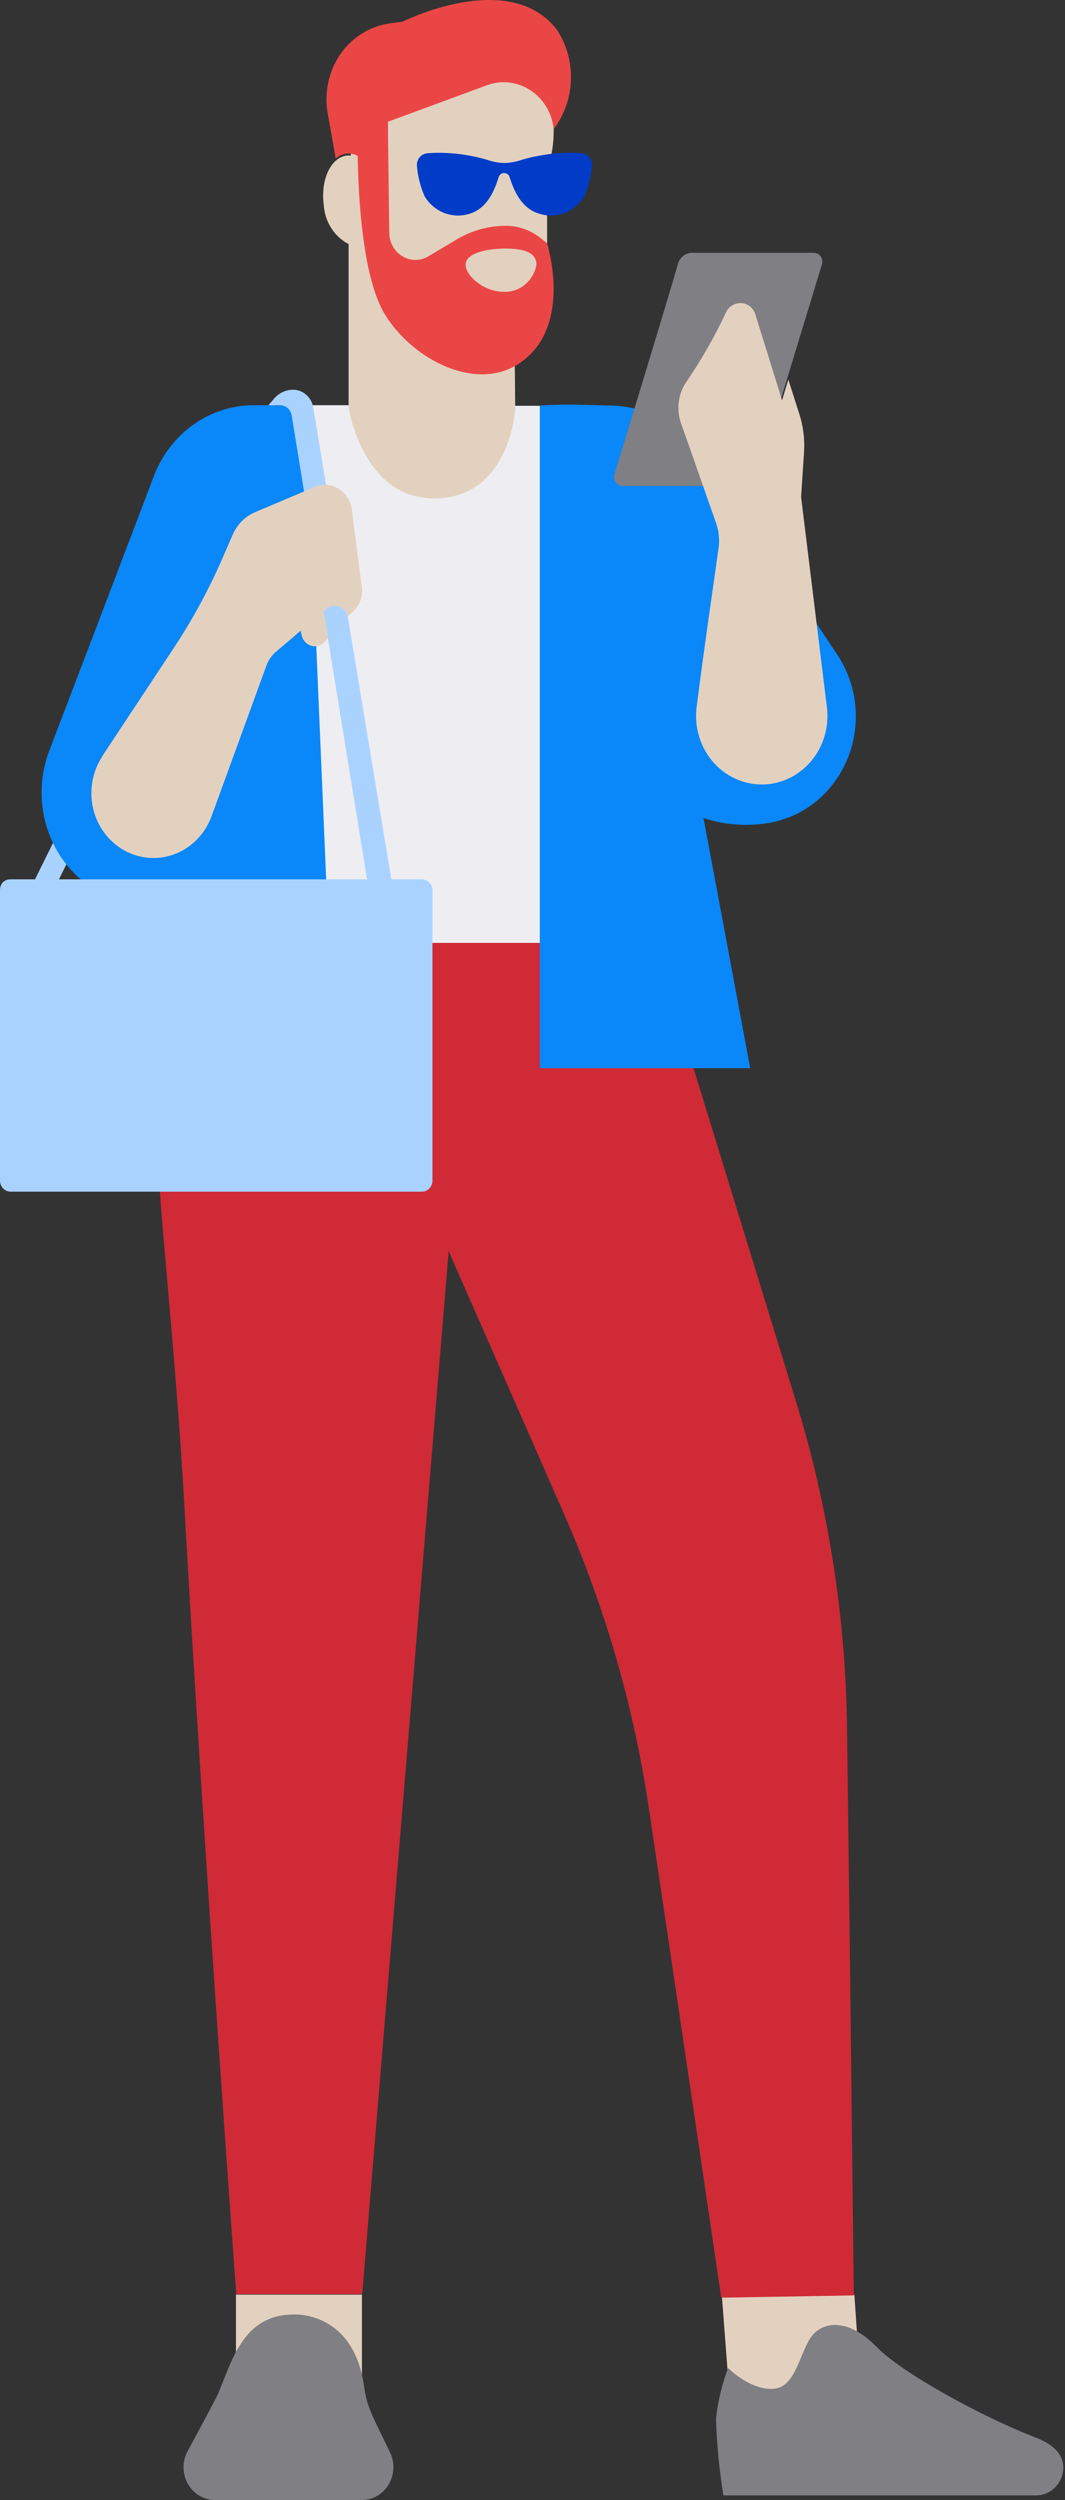
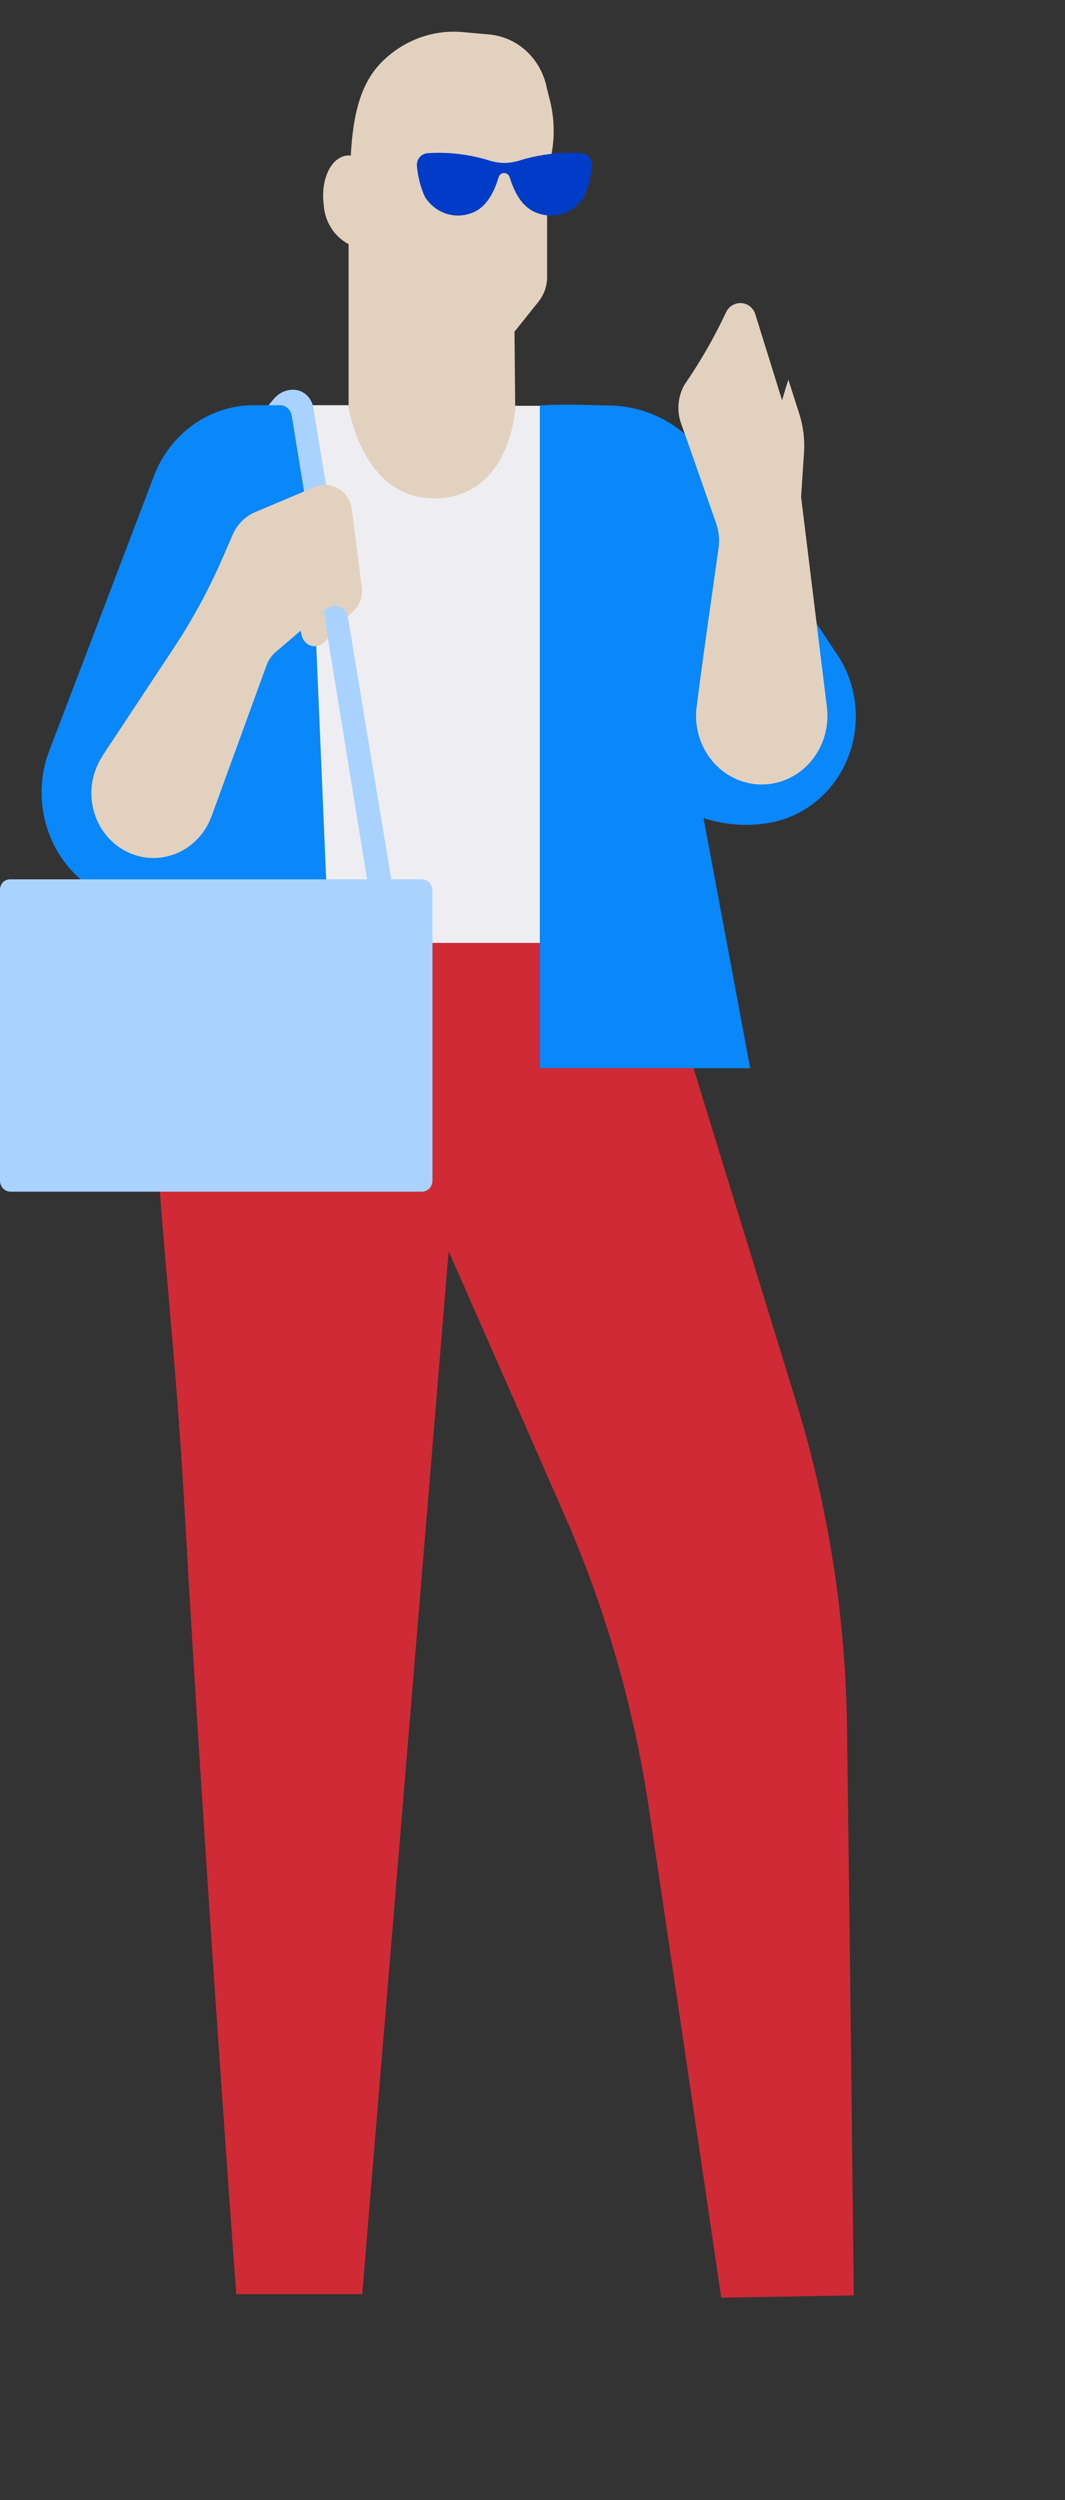
<svg xmlns="http://www.w3.org/2000/svg" width="237" height="556" viewBox="0 0 237 556" fill="none">
  <rect x="0" y="0" width="237" height="556" fill="#333333" stroke="none" />
-   <path fill-rule="evenodd" clip-rule="evenodd" d="M80.539 510.325H52.509V538.872H80.539V510.325ZM190.123 510.325L192.109 539.008H162.808L160.627 510.427L190.123 510.325Z" fill="#E3D1BF" />
-   <path fill-rule="evenodd" clip-rule="evenodd" d="M48.797 531.701C48.342 532.789 48.797 532.109 41.668 545.295C41.098 546.406 40.814 547.653 40.845 548.913C40.876 550.174 41.22 551.404 41.844 552.483C42.468 553.563 43.35 554.455 44.403 555.071C45.457 555.688 46.645 556.008 47.853 556H80.637C81.831 555.983 83.001 555.648 84.036 555.026C85.071 554.404 85.936 553.517 86.55 552.447C87.163 551.378 87.505 550.162 87.541 548.916C87.577 547.67 87.308 546.435 86.758 545.329C82.948 537.41 81.646 535.371 81.028 530.784C78.716 514.267 66.052 514.743 65.466 514.743C54.332 514.709 51.76 524.633 48.797 531.701ZM172.51 531.225C177.459 530.58 178.175 521.812 181.235 518.889C184.295 515.967 189.57 516.272 195.104 521.982C200.639 527.691 218.577 537.546 230.362 542.066C235.799 544.139 236.873 547.028 236.58 549.543C236.376 551.05 235.658 552.43 234.558 553.429C233.457 554.428 232.048 554.979 230.59 554.98H160.985C160.072 549.361 159.518 543.684 159.325 537.988C159.751 534.098 160.66 530.283 162.027 526.637C162.027 526.637 167.171 531.939 172.64 531.225H172.51Z" fill="#7F7F84" />
  <path fill-rule="evenodd" clip-rule="evenodd" d="M142.524 199.203C142.524 199.203 163.686 267.918 177.131 311.655C184.346 335.106 188.176 359.548 188.493 384.177C189.144 432.332 190 510.5 190 510.5L160.5 511C160.5 511 150.598 443.751 144.315 401.611C140.921 379.166 134.59 357.314 125.497 336.668C114.168 310.806 99.843 278.283 99.843 278.283L80.603 510.224H52.572C52.572 510.224 45.377 412.622 41.015 334.629C38.931 297.586 34.829 265.029 34.829 249.329C34.829 227.715 44.27 199.101 44.27 199.101L142.524 199.203Z" fill="#CF2A36" />
-   <path fill-rule="evenodd" clip-rule="evenodd" d="M64.66 91.949L60.168 89.638L5.441 200.323H10.748L64.66 91.949Z" fill="#AAD2FF" />
  <path fill-rule="evenodd" clip-rule="evenodd" d="M60.35 90.114H77.572C77.572 90.114 80.828 110.3 96.552 110.3C113.644 110.3 114.491 90.25 114.491 90.25H130.769C133.762 90.254 136.64 91.453 138.813 93.601C140.987 95.75 142.29 98.685 142.456 101.804C144.019 131.744 148.056 209.703 148.056 209.703H59.731L60.35 90.114Z" fill="#EEEEF2" />
  <path fill-rule="evenodd" clip-rule="evenodd" d="M74.809 247.901L68.103 90.114H56.48C51.687 90.115 47.005 91.619 43.041 94.431C39.076 97.242 36.011 101.232 34.244 105.883C28.221 121.753 18.715 146.663 10.934 167.054C9.496 170.851 8.969 174.958 9.399 179.017C9.829 183.076 11.203 186.963 13.402 190.341C15.601 193.718 18.557 196.483 22.014 198.395C25.471 200.307 29.323 201.307 33.235 201.309C34.658 201.306 36.077 201.146 37.467 200.834C34.83 220.102 32.486 237.264 30.956 247.799L74.809 247.901ZM135.591 90.182C139.872 90.227 144.081 91.332 147.873 93.405C151.665 95.479 154.931 98.463 157.404 102.11L186.281 145.542C188.495 148.835 189.88 152.657 190.308 156.656C190.736 160.654 190.195 164.701 188.732 168.424C187.27 172.147 184.934 175.426 181.94 177.96C178.946 180.494 175.39 182.201 171.598 182.924C166.582 183.877 161.42 183.539 156.557 181.939C162.157 211.844 166.943 237.57 166.943 237.57H120.127V90.182C126.345 89.808 129.731 90.08 135.591 90.182Z" fill="#0A87F8" />
  <path fill-rule="evenodd" clip-rule="evenodd" d="M0.587 196.28C0.804 196.051 1.063 195.87 1.348 195.748C1.633 195.625 1.939 195.563 2.247 195.566H81.684C77.94 172.559 67.066 105.678 64.918 92.425C64.811 91.782 64.492 91.199 64.016 90.777C63.54 90.355 62.938 90.12 62.313 90.114H59.741L60.913 88.754C61.421 88.13 62.048 87.623 62.754 87.266C63.461 86.909 64.231 86.71 65.015 86.681C66.118 86.63 67.2 86.998 68.062 87.717C68.924 88.436 69.507 89.456 69.703 90.59C72.503 107.582 83.312 172.933 87.088 195.566H93.892C94.201 195.563 94.507 195.625 94.792 195.748C95.077 195.87 95.336 196.051 95.553 196.28C95.983 196.746 96.228 197.365 96.237 198.013V262.582C96.237 263.231 95.99 263.854 95.55 264.312C95.111 264.771 94.514 265.029 93.892 265.029H2.345C1.723 265.029 1.127 264.771 0.688 264.312C0.248 263.854 0.001 263.231 0.001 262.582V198.013C-0.017 197.379 0.192 196.761 0.587 196.28Z" fill="#AAD2FF" />
-   <path fill-rule="evenodd" clip-rule="evenodd" d="M150.892 58.611C151.107 57.894 151.543 57.273 152.132 56.842C152.721 56.412 153.43 56.197 154.148 56.232H181.072C181.376 56.225 181.678 56.295 181.95 56.437C182.223 56.578 182.459 56.786 182.638 57.043C182.817 57.3 182.934 57.598 182.979 57.913C183.024 58.227 182.995 58.548 182.895 58.848L168.31 106.698C168.182 107.099 167.937 107.448 167.611 107.697C167.284 107.947 166.891 108.085 166.487 108.091H138.554C138.251 108.093 137.953 108.017 137.686 107.868C137.419 107.72 137.191 107.505 137.023 107.241C136.842 106.993 136.72 106.703 136.669 106.395C136.618 106.088 136.639 105.772 136.731 105.474C139.465 96.537 148.418 67.208 150.892 58.611Z" fill="#7F7F84" />
  <path fill-rule="evenodd" clip-rule="evenodd" d="M159.355 116.35C159.976 118.12 160.166 120.023 159.909 121.889C159.03 128.278 156.653 144.318 155.058 156.96C154.749 159.122 154.888 161.328 155.466 163.429C156.044 165.529 157.048 167.476 158.409 169.136C159.771 170.797 161.458 172.133 163.357 173.054C165.256 173.974 167.323 174.458 169.417 174.473C171.51 174.488 173.583 174.033 175.493 173.139C177.404 172.245 179.109 170.933 180.491 169.292C181.874 167.651 182.903 165.719 183.509 163.626C184.114 161.534 184.282 159.33 184 157.164C182.275 142.993 179.833 123.35 178.27 110.538C178.466 107.48 178.726 103.742 178.922 100.649C179.12 97.715 178.754 94.768 177.847 91.983L175.438 84.439C174.95 85.968 174.494 87.497 174.038 89.026C172.02 82.536 169.383 74.04 168.08 69.894C167.86 69.173 167.425 68.545 166.84 68.099C166.255 67.653 165.549 67.413 164.825 67.413C164.152 67.392 163.488 67.573 162.911 67.934C162.333 68.296 161.868 68.822 161.569 69.452C158.967 75.013 155.918 80.334 152.453 85.356C151.669 86.647 151.179 88.109 151.021 89.629C150.863 91.15 151.041 92.687 151.542 94.124C153.788 100.377 157.565 111.32 159.355 116.35ZM121.753 43.046C121.753 48.11 121.753 56.912 121.753 61.568C121.756 63.608 121.064 65.584 119.8 67.141L114.493 73.768L114.656 91.044C114.461 93.457 112.475 110.844 96.555 110.844C80.635 110.844 77.575 90.658 77.575 90.658C77.575 74.583 77.575 59.596 77.575 54.295C75.998 53.466 74.658 52.221 73.686 50.682C72.715 49.144 72.148 47.366 72.04 45.527C71.324 40.022 73.57 35.128 77.054 34.618C77.388 34.567 77.728 34.567 78.063 34.618C78.552 25.375 80.277 18.578 84.835 13.922C87.196 11.512 90.025 9.659 93.131 8.487C96.236 7.314 99.546 6.85 102.838 7.125L108.861 7.669C111.947 7.943 114.865 9.253 117.178 11.403C119.49 13.554 121.073 16.429 121.688 19.597L122.469 22.69C123.462 26.898 123.462 31.294 122.469 35.502C121.962 37.981 121.722 40.511 121.753 43.046ZM22.685 168.277L38.67 144.114C42.859 137.782 46.498 131.072 49.544 124.064C50.358 122.195 51.139 120.36 51.79 118.898C52.776 116.628 54.559 114.84 56.771 113.903L70.054 108.295C70.906 107.934 71.826 107.781 72.744 107.849C73.661 107.916 74.551 108.202 75.346 108.684C76.141 109.167 76.82 109.832 77.331 110.631C77.841 111.43 78.17 112.339 78.291 113.291L80.537 130.691C80.651 131.601 80.56 132.526 80.272 133.393C79.984 134.26 79.506 135.045 78.877 135.686L77.249 137.25V136.842C77.121 136.369 76.881 135.937 76.551 135.587C76.221 135.236 75.812 134.978 75.361 134.837C74.91 134.688 74.431 134.656 73.965 134.745C73.5 134.834 73.063 135.041 72.691 135.347L72.008 135.924L72.984 141.94L72.171 142.823C71.797 143.212 71.332 143.491 70.822 143.631C70.312 143.772 69.776 143.77 69.268 143.625C68.759 143.481 68.296 143.198 67.925 142.807C67.555 142.415 67.289 141.928 67.157 141.396L66.896 140.274C64.748 142.143 62.697 143.877 61.362 144.998C60.422 145.809 59.703 146.864 59.278 148.057L47.07 181.565C46.323 183.591 45.149 185.415 43.633 186.903C42.118 188.39 40.301 189.501 38.318 190.154C36.335 190.807 34.236 190.985 32.178 190.675C30.119 190.365 28.154 189.574 26.429 188.362C24.913 187.296 23.614 185.928 22.609 184.334C21.603 182.741 20.91 180.956 20.571 179.081C20.232 177.206 20.253 175.28 20.633 173.413C21.012 171.547 21.743 169.778 22.783 168.209L22.685 168.277Z" fill="#E3D1BF" />
-   <path fill-rule="evenodd" clip-rule="evenodd" d="M75.787 11.985C77.091 10.132 78.741 8.573 80.638 7.405C82.535 6.237 84.639 5.483 86.824 5.188L89.623 4.814C89.623 4.814 113.324 -7.114 123.905 6.581C126.073 9.86 127.177 13.779 127.053 17.761C126.93 21.743 125.587 25.579 123.221 28.705C123.037 26.955 122.477 25.271 121.582 23.779C120.688 22.287 119.482 21.025 118.054 20.087C116.627 19.149 115.015 18.56 113.339 18.363C111.663 18.167 109.967 18.368 108.376 18.952L86.335 27.074C86.335 30.676 86.531 42.808 86.628 51.848C86.647 52.904 86.93 53.937 87.45 54.843C87.97 55.749 88.708 56.498 89.591 57.014C90.462 57.539 91.45 57.815 92.456 57.815C93.462 57.815 94.45 57.539 95.321 57.014L101.018 53.615C104.575 51.351 108.67 50.173 112.836 50.217C115.589 50.283 118.249 51.272 120.421 53.038L121.724 54.091C121.724 54.091 127.746 72.748 115.473 80.87C106.064 87.089 92.065 80.259 85.717 70.029C80.638 61.873 79.726 43.488 79.596 34.686C78.802 34.232 77.89 34.053 76.992 34.176C76.148 34.302 75.356 34.68 74.713 35.264C74.192 32.239 73.573 28.807 72.955 25.375C72.524 23.059 72.553 20.676 73.04 18.373C73.527 16.07 74.462 13.896 75.787 11.985ZM112.055 64.898C113.77 64.986 115.458 64.421 116.805 63.308C118.152 62.196 119.067 60.612 119.38 58.849C119.38 56.334 116.938 55.28 112.575 55.28C108.213 55.28 103.622 56.334 103.622 58.849C103.622 61.364 107.692 64.898 112.055 64.898Z" fill="#EB4646" />
  <path fill-rule="evenodd" clip-rule="evenodd" d="M111.083 39.138C111.192 38.934 111.353 38.765 111.549 38.651C111.744 38.537 111.966 38.482 112.19 38.492C112.412 38.489 112.632 38.547 112.826 38.661C113.02 38.774 113.183 38.939 113.297 39.138C113.655 39.784 114.925 45.935 119.808 47.464C121.655 48.108 123.655 48.094 125.493 47.424C127.332 46.753 128.905 45.465 129.966 43.76C130.93 41.62 131.525 39.319 131.724 36.963C131.761 36.61 131.728 36.253 131.627 35.914C131.527 35.575 131.36 35.261 131.138 34.992C130.909 34.718 130.629 34.496 130.316 34.338C130.003 34.18 129.662 34.091 129.314 34.074C126.542 33.882 123.759 34.007 121.013 34.448C119.365 34.704 117.734 35.067 116.129 35.536C114.88 35.977 113.574 36.218 112.255 36.249C110.937 36.218 109.63 35.977 108.381 35.536C106.776 35.067 105.145 34.704 103.498 34.448C100.741 34.006 97.946 33.881 95.163 34.074C94.821 34.095 94.487 34.187 94.179 34.345C93.872 34.502 93.598 34.722 93.373 34.992C93.15 35.261 92.984 35.575 92.883 35.914C92.782 36.253 92.749 36.61 92.787 36.963C92.985 39.319 93.58 41.62 94.545 43.76C95.606 45.465 97.178 46.753 99.017 47.424C100.855 48.094 102.855 48.108 104.702 47.464C109.455 45.969 110.725 39.784 111.083 39.138Z" fill="#003CC8" />
</svg>